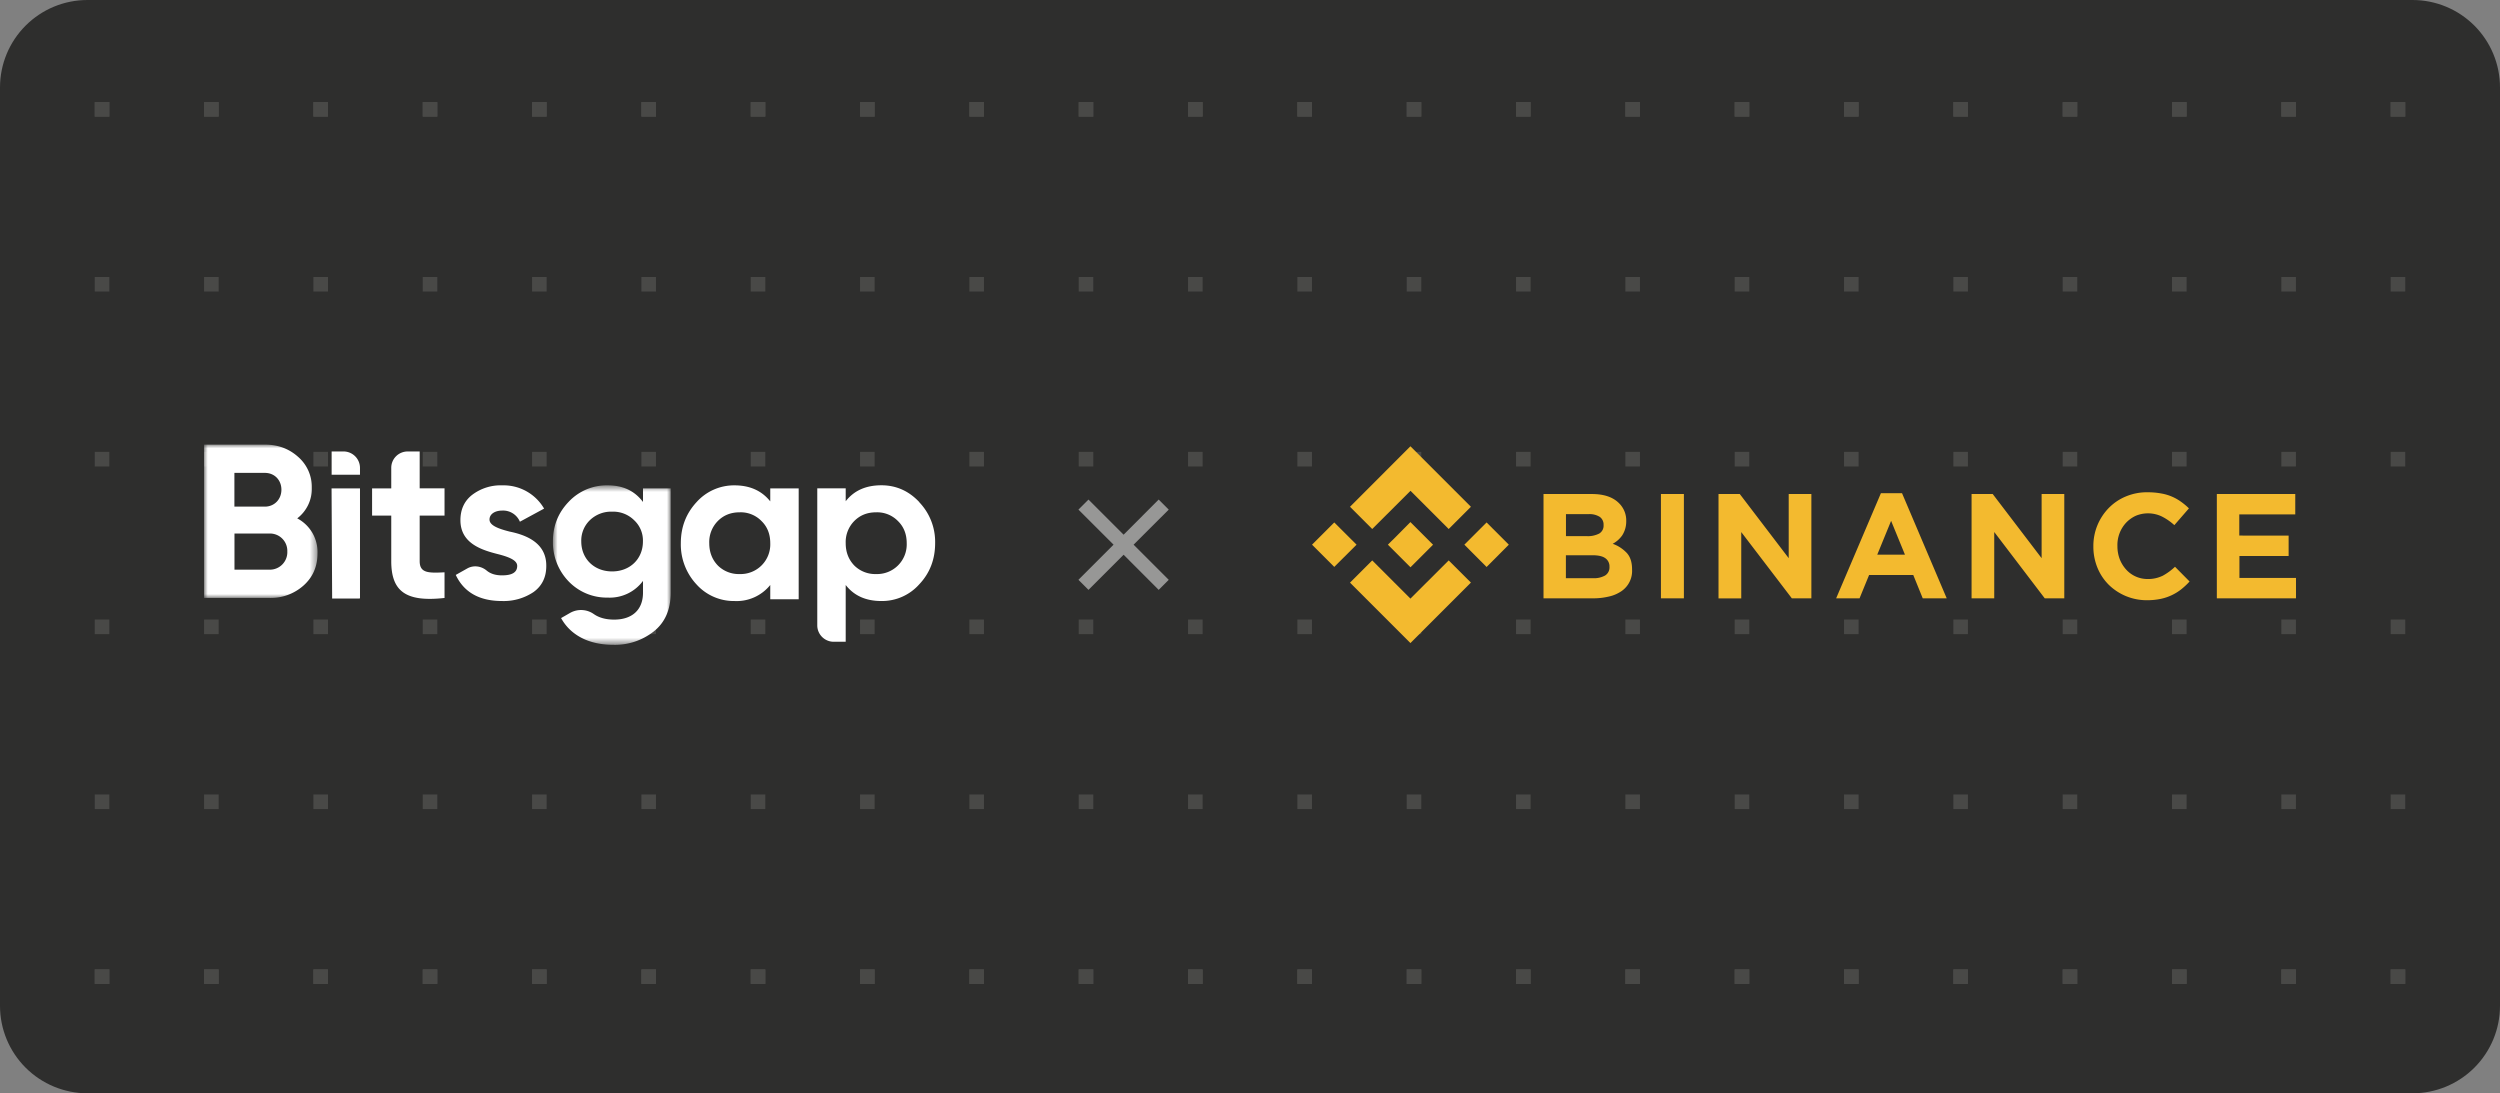
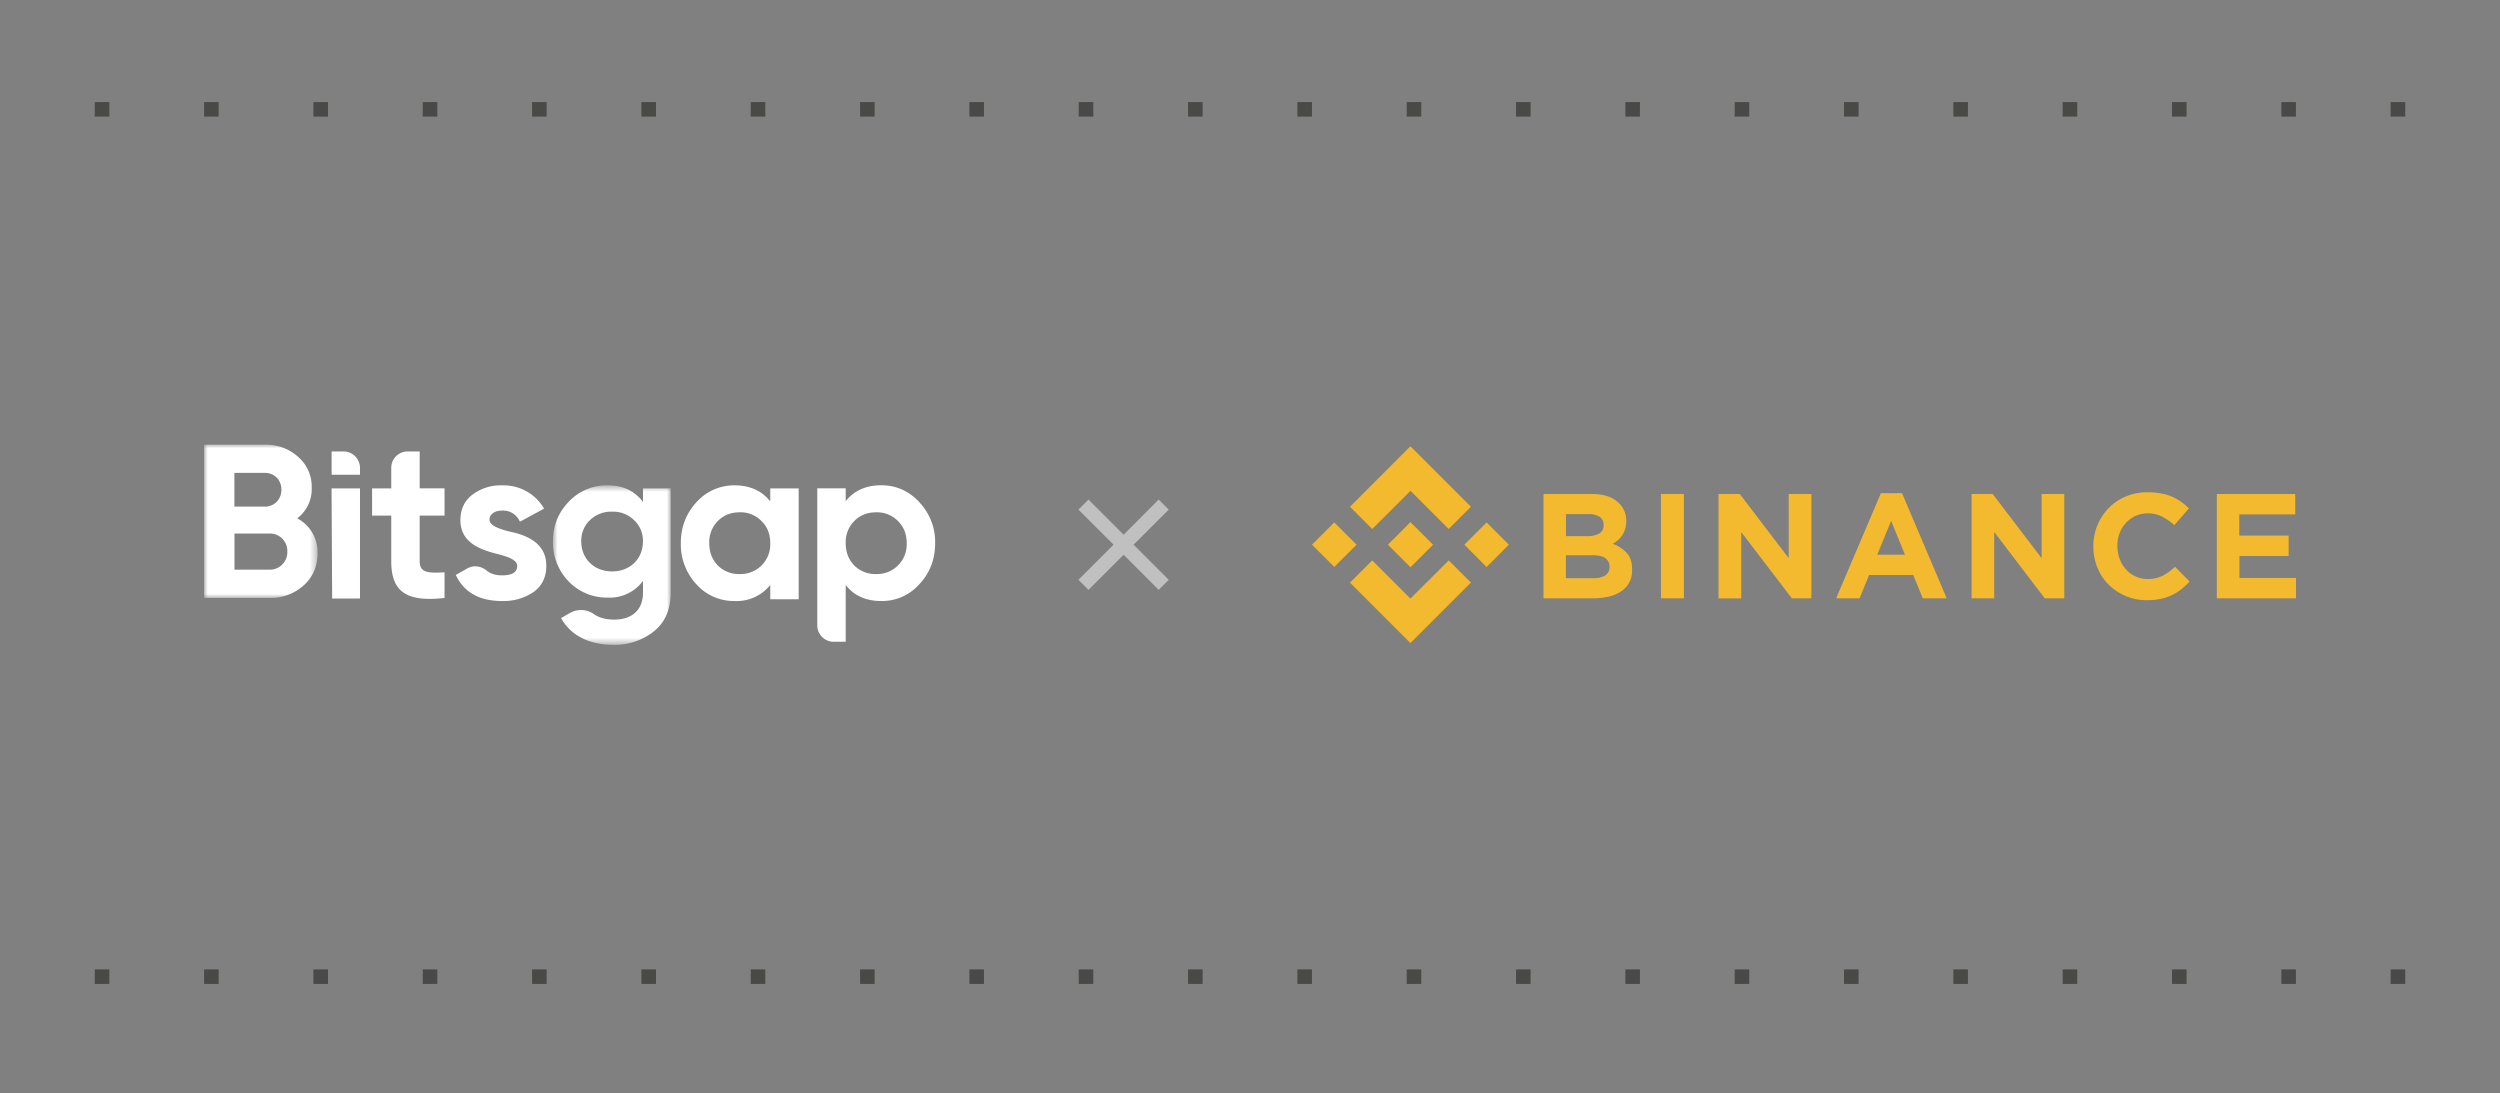
<svg xmlns="http://www.w3.org/2000/svg" fill="none" viewBox="0 0 343 150">
  <rect x="0" y="0" width="343" height="150" fill="#808080" stroke="none" />
  <g clip-path="url(#a)">
-     <path d="M0 12A12 12 0 0 1 12 0h319a12 12 0 0 1 12 12v126a12 12 0 0 1-12 12H12a12 12 0 0 1-12-12V12Z" fill="#2E2E2D" />
-     <path d="M-345 133h-2v2h2v-2ZM-330 133h-2v2h2v-2ZM-317 133h2v2h-2v-2ZM-300 133h-2v2h2v-2ZM-287 133h2v2h-2v-2ZM-270 133h-2v2h2v-2ZM-257 133h2v2h-2v-2ZM-240 133h-2v2h2v-2ZM-227 133h2v2h-2v-2ZM-210 133h-2v2h2v-2ZM-197 133h2v2h-2v-2ZM-180 133h-2v2h2v-2ZM-167 133h2v2h-2v-2ZM-150 133h-2v2h2v-2ZM-137 133h2v2h-2v-2ZM-120 133h-2v2h2v-2ZM-107 133h2v2h-2v-2ZM-90 133h-2v2h2v-2ZM-77 133h2v2h-2v-2ZM-60 133h-2v2h2v-2ZM-47 133h2v2h-2v-2ZM-30 133h-2v2h2v-2ZM-17 133h2v2h-2v-2ZM0 133h-2v2h2v-2ZM13 133h2v2h-2v-2ZM30 133h-2v2h2v-2ZM43 133h2v2h-2v-2ZM60 133h-2v2h2v-2ZM73 133h2v2h-2v-2ZM90 133h-2v2h2v-2ZM103 133h2v2h-2v-2ZM120 133h-2v2h2v-2ZM133 133h2v2h-2v-2ZM150 133h-2v2h2v-2ZM163 133h2v2h-2v-2ZM180 133h-2v2h2v-2ZM193 133h2v2h-2v-2ZM210 133h-2v2h2v-2ZM223 133h2v2h-2v-2ZM240 133h-2v2h2v-2ZM253 133h2v2h-2v-2ZM270 133h-2v2h2v-2ZM283 133h2v2h-2v-2ZM300 133h-2v2h2v-2ZM313 133h2v2h-2v-2ZM330 133h-2v2h2v-2ZM343 133h2v2h-2v-2ZM360 133h-2v2h2v-2ZM373 133h2v2h-2v-2ZM390 133h-2v2h2v-2ZM403 133h2v2h-2v-2ZM420 133h-2v2h2v-2ZM433 133h2v2h-2v-2ZM450 133h-2v2h2v-2ZM463 133h2v2h-2v-2ZM480 133h-2v2h2v-2ZM493 133h2v2h-2v-2ZM510 133h-2v2h2v-2ZM523 133h2v2h-2v-2ZM540 133h-2v2h2v-2ZM553 133h2v2h-2v-2ZM570 133h-2v2h2v-2ZM583 133h2v2h-2v-2ZM600 133h-2v2h2v-2ZM613 133h2v2h-2v-2ZM630 133h-2v2h2v-2ZM643 133h2v2h-2v-2ZM660 133h-2v2h2v-2ZM673 133h2v2h-2v-2ZM690 133h-2v2h2v-2ZM-345 157h-2v2h2v-2ZM-330 157h-2v2h2v-2ZM-317 157h2v2h-2v-2ZM-300 157h-2v2h2v-2ZM-287 157h2v2h-2v-2ZM-270 157h-2v2h2v-2ZM-257 157h2v2h-2v-2ZM-240 157h-2v2h2v-2ZM-227 157h2v2h-2v-2ZM-210 157h-2v2h2v-2ZM-197 157h2v2h-2v-2ZM-180 157h-2v2h2v-2ZM-167 157h2v2h-2v-2ZM-150 157h-2v2h2v-2ZM-137 157h2v2h-2v-2ZM-120 157h-2v2h2v-2ZM-107 157h2v2h-2v-2ZM-90 157h-2v2h2v-2ZM-77 157h2v2h-2v-2ZM-60 157h-2v2h2v-2ZM-47 157h2v2h-2v-2ZM-30 157h-2v2h2v-2ZM-17 157h2v2h-2v-2ZM0 157h-2v2h2v-2ZM13 157h2v2h-2v-2ZM30 157h-2v2h2v-2ZM43 157h2v2h-2v-2ZM60 157h-2v2h2v-2ZM73 157h2v2h-2v-2ZM90 157h-2v2h2v-2ZM103 157h2v2h-2v-2ZM120 157h-2v2h2v-2ZM133 157h2v2h-2v-2ZM150 157h-2v2h2v-2ZM163 157h2v2h-2v-2ZM180 157h-2v2h2v-2ZM193 157h2v2h-2v-2ZM210 157h-2v2h2v-2ZM223 157h2v2h-2v-2ZM240 157h-2v2h2v-2ZM253 157h2v2h-2v-2ZM270 157h-2v2h2v-2ZM283 157h2v2h-2v-2ZM300 157h-2v2h2v-2ZM313 157h2v2h-2v-2ZM330 157h-2v2h2v-2ZM343 157h2v2h-2v-2ZM360 157h-2v2h2v-2ZM373 157h2v2h-2v-2ZM390 157h-2v2h2v-2ZM403 157h2v2h-2v-2ZM420 157h-2v2h2v-2ZM433 157h2v2h-2v-2ZM450 157h-2v2h2v-2ZM463 157h2v2h-2v-2ZM480 157h-2v2h2v-2ZM493 157h2v2h-2v-2ZM510 157h-2v2h2v-2ZM523 157h2v2h-2v-2ZM540 157h-2v2h2v-2ZM553 157h2v2h-2v-2ZM570 157h-2v2h2v-2ZM583 157h2v2h-2v-2ZM600 157h-2v2h2v-2ZM613 157h2v2h-2v-2ZM630 157h-2v2h2v-2ZM643 157h2v2h-2v-2ZM660 157h-2v2h2v-2ZM673 157h2v2h-2v-2ZM690 157h-2v2h2v-2ZM-347 181h2v2h-2v-2ZM-332 181h2v2h-2v-2ZM-315 181h-2v2h2v-2ZM-302 181h2v2h-2v-2ZM-285 181h-2v2h2v-2ZM-272 181h2v2h-2v-2ZM-255 181h-2v2h2v-2ZM-242 181h2v2h-2v-2ZM-225 181h-2v2h2v-2ZM-212 181h2v2h-2v-2ZM-195 181h-2v2h2v-2ZM-182 181h2v2h-2v-2ZM-165 181h-2v2h2v-2ZM-152 181h2v2h-2v-2ZM-135 181h-2v2h2v-2ZM-122 181h2v2h-2v-2ZM-105 181h-2v2h2v-2ZM-92 181h2v2h-2v-2ZM-75 181h-2v2h2v-2ZM-62 181h2v2h-2v-2ZM-45 181h-2v2h2v-2ZM-32 181h2v2h-2v-2ZM-15 181h-2v2h2v-2ZM-2 181h2v2h-2v-2ZM15 181h-2v2h2v-2ZM28 181h2v2h-2v-2ZM45 181h-2v2h2v-2ZM58 181h2v2h-2v-2ZM75 181h-2v2h2v-2ZM88 181h2v2h-2v-2ZM105 181h-2v2h2v-2ZM118 181h2v2h-2v-2ZM135 181h-2v2h2v-2ZM148 181h2v2h-2v-2ZM165 181h-2v2h2v-2ZM178 181h2v2h-2v-2ZM195 181h-2v2h2v-2ZM208 181h2v2h-2v-2ZM225 181h-2v2h2v-2ZM238 181h2v2h-2v-2ZM255 181h-2v2h2v-2ZM268 181h2v2h-2v-2ZM285 181h-2v2h2v-2ZM298 181h2v2h-2v-2ZM315 181h-2v2h2v-2ZM328 181h2v2h-2v-2ZM345 181h-2v2h2v-2ZM358 181h2v2h-2v-2ZM375 181h-2v2h2v-2ZM388 181h2v2h-2v-2ZM405 181h-2v2h2v-2ZM418 181h2v2h-2v-2ZM435 181h-2v2h2v-2ZM448 181h2v2h-2v-2ZM465 181h-2v2h2v-2ZM478 181h2v2h-2v-2ZM495 181h-2v2h2v-2ZM508 181h2v2h-2v-2ZM525 181h-2v2h2v-2ZM538 181h2v2h-2v-2ZM555 181h-2v2h2v-2ZM568 181h2v2h-2v-2ZM585 181h-2v2h2v-2ZM598 181h2v2h-2v-2ZM615 181h-2v2h2v-2ZM628 181h2v2h-2v-2ZM645 181h-2v2h2v-2ZM658 181h2v2h-2v-2ZM675 181h-2v2h2v-2ZM688 181h2v2h-2v-2ZM-345 204h-2v2h2v-2ZM-330 204h-2v2h2v-2ZM-317 204h2v2h-2v-2ZM-300 204h-2v2h2v-2ZM-287 204h2v2h-2v-2ZM-270 204h-2v2h2v-2ZM-257 204h2v2h-2v-2ZM-240 204h-2v2h2v-2ZM-227 204h2v2h-2v-2ZM-210 204h-2v2h2v-2ZM-197 204h2v2h-2v-2ZM-180 204h-2v2h2v-2ZM-167 204h2v2h-2v-2ZM-150 204h-2v2h2v-2ZM-137 204h2v2h-2v-2ZM-120 204h-2v2h2v-2ZM-107 204h2v2h-2v-2ZM-90 204h-2v2h2v-2ZM-77 204h2v2h-2v-2ZM-60 204h-2v2h2v-2ZM-47 204h2v2h-2v-2ZM-30 204h-2v2h2v-2ZM-17 204h2v2h-2v-2ZM0 204h-2v2h2v-2ZM13 204h2v2h-2v-2ZM30 204h-2v2h2v-2ZM43 204h2v2h-2v-2ZM60 204h-2v2h2v-2ZM73 204h2v2h-2v-2ZM90 204h-2v2h2v-2ZM103 204h2v2h-2v-2ZM120 204h-2v2h2v-2ZM133 204h2v2h-2v-2ZM150 204h-2v2h2v-2ZM163 204h2v2h-2v-2ZM180 204h-2v2h2v-2ZM193 204h2v2h-2v-2ZM210 204h-2v2h2v-2ZM223 204h2v2h-2v-2ZM240 204h-2v2h2v-2ZM253 204h2v2h-2v-2ZM270 204h-2v2h2v-2ZM283 204h2v2h-2v-2ZM300 204h-2v2h2v-2ZM313 204h2v2h-2v-2ZM330 204h-2v2h2v-2ZM343 204h2v2h-2v-2ZM360 204h-2v2h2v-2ZM373 204h2v2h-2v-2ZM390 204h-2v2h2v-2ZM403 204h2v2h-2v-2ZM420 204h-2v2h2v-2ZM433 204h2v2h-2v-2ZM450 204h-2v2h2v-2ZM463 204h2v2h-2v-2ZM480 204h-2v2h2v-2ZM493 204h2v2h-2v-2ZM510 204h-2v2h2v-2ZM523 204h2v2h-2v-2ZM540 204h-2v2h2v-2ZM553 204h2v2h-2v-2ZM570 204h-2v2h2v-2ZM583 204h2v2h-2v-2ZM600 204h-2v2h2v-2ZM613 204h2v2h-2v-2ZM630 204h-2v2h2v-2ZM643 204h2v2h-2v-2ZM660 204h-2v2h2v-2ZM673 204h2v2h-2v-2ZM690 204h-2v2h2v-2ZM-347 228h2v2h-2v-2ZM-332 228h2v2h-2v-2ZM-315 228h-2v2h2v-2ZM-302 228h2v2h-2v-2ZM-285 228h-2v2h2v-2ZM-272 228h2v2h-2v-2ZM-255 228h-2v2h2v-2ZM-242 228h2v2h-2v-2ZM-225 228h-2v2h2v-2ZM-212 228h2v2h-2v-2ZM-195 228h-2v2h2v-2ZM-182 228h2v2h-2v-2ZM-165 228h-2v2h2v-2ZM-152 228h2v2h-2v-2ZM-135 228h-2v2h2v-2ZM-122 228h2v2h-2v-2ZM-105 228h-2v2h2v-2ZM-92 228h2v2h-2v-2ZM-75 228h-2v2h2v-2ZM-62 228h2v2h-2v-2ZM-45 228h-2v2h2v-2ZM-32 228h2v2h-2v-2ZM-15 228h-2v2h2v-2ZM-2 228h2v2h-2v-2ZM15 228h-2v2h2v-2ZM28 228h2v2h-2v-2ZM45 228h-2v2h2v-2ZM58 228h2v2h-2v-2ZM75 228h-2v2h2v-2ZM88 228h2v2h-2v-2ZM105 228h-2v2h2v-2ZM118 228h2v2h-2v-2ZM135 228h-2v2h2v-2ZM148 228h2v2h-2v-2ZM165 228h-2v2h2v-2ZM178 228h2v2h-2v-2ZM195 228h-2v2h2v-2ZM208 228h2v2h-2v-2ZM225 228h-2v2h2v-2ZM238 228h2v2h-2v-2ZM255 228h-2v2h2v-2ZM268 228h2v2h-2v-2ZM285 228h-2v2h2v-2ZM298 228h2v2h-2v-2ZM315 228h-2v2h2v-2ZM328 228h2v2h-2v-2ZM345 228h-2v2h2v-2ZM358 228h2v2h-2v-2ZM375 228h-2v2h2v-2ZM388 228h2v2h-2v-2ZM405 228h-2v2h2v-2ZM418 228h2v2h-2v-2ZM435 228h-2v2h2v-2ZM448 228h2v2h-2v-2ZM465 228h-2v2h2v-2ZM478 228h2v2h-2v-2ZM495 228h-2v2h2v-2ZM508 228h2v2h-2v-2ZM525 228h-2v2h2v-2ZM538 228h2v2h-2v-2ZM555 228h-2v2h2v-2ZM568 228h2v2h-2v-2ZM585 228h-2v2h2v-2ZM598 228h2v2h-2v-2ZM615 228h-2v2h2v-2ZM628 228h2v2h-2v-2ZM645 228h-2v2h2v-2ZM658 228h2v2h-2v-2ZM675 228h-2v2h2v-2ZM688 228h2v2h-2v-2ZM-345 252h-2v2h2v-2ZM-330 252h-2v2h2v-2ZM-317 252h2v2h-2v-2ZM-300 252h-2v2h2v-2ZM-287 252h2v2h-2v-2ZM-270 252h-2v2h2v-2ZM-257 252h2v2h-2v-2ZM-240 252h-2v2h2v-2ZM-227 252h2v2h-2v-2ZM-210 252h-2v2h2v-2ZM-197 252h2v2h-2v-2ZM-180 252h-2v2h2v-2ZM-167 252h2v2h-2v-2ZM-150 252h-2v2h2v-2ZM-137 252h2v2h-2v-2ZM-120 252h-2v2h2v-2ZM-107 252h2v2h-2v-2ZM-90 252h-2v2h2v-2ZM-77 252h2v2h-2v-2ZM-60 252h-2v2h2v-2ZM-47 252h2v2h-2v-2ZM-30 252h-2v2h2v-2ZM-17 252h2v2h-2v-2ZM0 252h-2v2h2v-2ZM13 252h2v2h-2v-2ZM30 252h-2v2h2v-2ZM43 252h2v2h-2v-2ZM60 252h-2v2h2v-2ZM73 252h2v2h-2v-2ZM90 252h-2v2h2v-2ZM103 252h2v2h-2v-2ZM120 252h-2v2h2v-2ZM133 252h2v2h-2v-2ZM150 252h-2v2h2v-2ZM163 252h2v2h-2v-2ZM180 252h-2v2h2v-2ZM193 252h2v2h-2v-2ZM210 252h-2v2h2v-2ZM223 252h2v2h-2v-2ZM240 252h-2v2h2v-2ZM253 252h2v2h-2v-2ZM270 252h-2v2h2v-2ZM283 252h2v2h-2v-2ZM300 252h-2v2h2v-2ZM313 252h2v2h-2v-2ZM330 252h-2v2h2v-2ZM343 252h2v2h-2v-2ZM360 252h-2v2h2v-2ZM373 252h2v2h-2v-2ZM390 252h-2v2h2v-2ZM403 252h2v2h-2v-2ZM420 252h-2v2h2v-2ZM433 252h2v2h-2v-2ZM450 252h-2v2h2v-2ZM463 252h2v2h-2v-2ZM480 252h-2v2h2v-2ZM493 252h2v2h-2v-2ZM510 252h-2v2h2v-2ZM523 252h2v2h-2v-2ZM540 252h-2v2h2v-2ZM553 252h2v2h-2v-2ZM570 252h-2v2h2v-2ZM583 252h2v2h-2v-2ZM600 252h-2v2h2v-2ZM613 252h2v2h-2v-2ZM630 252h-2v2h2v-2ZM643 252h2v2h-2v-2ZM660 252h-2v2h2v-2ZM673 252h2v2h-2v-2ZM690 252h-2v2h2v-2ZM-345 14h-2v2h2v-2ZM-330 14h-2v2h2v-2ZM-317 14h2v2h-2v-2ZM-300 14h-2v2h2v-2ZM-287 14h2v2h-2v-2ZM-270 14h-2v2h2v-2ZM-257 14h2v2h-2v-2ZM-240 14h-2v2h2v-2ZM-227 14h2v2h-2v-2ZM-210 14h-2v2h2v-2ZM-197 14h2v2h-2v-2ZM-180 14h-2v2h2v-2ZM-167 14h2v2h-2v-2ZM-150 14h-2v2h2v-2ZM-137 14h2v2h-2v-2ZM-120 14h-2v2h2v-2ZM-107 14h2v2h-2v-2ZM-90 14h-2v2h2v-2ZM-77 14h2v2h-2v-2ZM-60 14h-2v2h2v-2ZM-47 14h2v2h-2v-2ZM-30 14h-2v2h2v-2ZM-17 14h2v2h-2v-2ZM0 14h-2v2h2v-2ZM13 14h2v2h-2v-2ZM30 14h-2v2h2v-2ZM43 14h2v2h-2v-2ZM60 14h-2v2h2v-2ZM73 14h2v2h-2v-2ZM90 14h-2v2h2v-2ZM103 14h2v2h-2v-2ZM120 14h-2v2h2v-2ZM133 14h2v2h-2v-2ZM150 14h-2v2h2v-2ZM163 14h2v2h-2v-2ZM180 14h-2v2h2v-2ZM193 14h2v2h-2v-2ZM210 14h-2v2h2v-2ZM223 14h2v2h-2v-2ZM240 14h-2v2h2v-2ZM253 14h2v2h-2v-2ZM270 14h-2v2h2v-2ZM283 14h2v2h-2v-2ZM300 14h-2v2h2v-2ZM313 14h2v2h-2v-2ZM330 14h-2v2h2v-2ZM343 14h2v2h-2v-2ZM360 14h-2v2h2v-2ZM373 14h2v2h-2v-2ZM390 14h-2v2h2v-2ZM403 14h2v2h-2v-2ZM420 14h-2v2h2v-2ZM433 14h2v2h-2v-2ZM450 14h-2v2h2v-2ZM463 14h2v2h-2v-2ZM480 14h-2v2h2v-2ZM493 14h2v2h-2v-2ZM510 14h-2v2h2v-2ZM523 14h2v2h-2v-2ZM540 14h-2v2h2v-2ZM553 14h2v2h-2v-2ZM570 14h-2v2h2v-2ZM583 14h2v2h-2v-2ZM600 14h-2v2h2v-2ZM613 14h2v2h-2v-2ZM630 14h-2v2h2v-2ZM643 14h2v2h-2v-2ZM660 14h-2v2h2v-2ZM673 14h2v2h-2v-2ZM690 14h-2v2h2v-2ZM-345 38h-2v2h2v-2ZM-330 38h-2v2h2v-2ZM-317 38h2v2h-2v-2ZM-300 38h-2v2h2v-2ZM-287 38h2v2h-2v-2ZM-270 38h-2v2h2v-2ZM-257 38h2v2h-2v-2ZM-240 38h-2v2h2v-2ZM-227 38h2v2h-2v-2ZM-210 38h-2v2h2v-2ZM-197 38h2v2h-2v-2ZM-180 38h-2v2h2v-2ZM-167 38h2v2h-2v-2ZM-150 38h-2v2h2v-2ZM-137 38h2v2h-2v-2ZM-120 38h-2v2h2v-2ZM-107 38h2v2h-2v-2ZM-90 38h-2v2h2v-2ZM-77 38h2v2h-2v-2ZM-60 38h-2v2h2v-2ZM-47 38h2v2h-2v-2ZM-30 38h-2v2h2v-2ZM-17 38h2v2h-2v-2ZM0 38h-2v2h2v-2ZM13 38h2v2h-2v-2ZM30 38h-2v2h2v-2ZM43 38h2v2h-2v-2ZM60 38h-2v2h2v-2ZM73 38h2v2h-2v-2ZM90 38h-2v2h2v-2ZM103 38h2v2h-2v-2ZM120 38h-2v2h2v-2ZM133 38h2v2h-2v-2ZM150 38h-2v2h2v-2ZM163 38h2v2h-2v-2ZM180 38h-2v2h2v-2ZM193 38h2v2h-2v-2ZM210 38h-2v2h2v-2ZM223 38h2v2h-2v-2ZM240 38h-2v2h2v-2ZM253 38h2v2h-2v-2ZM270 38h-2v2h2v-2ZM283 38h2v2h-2v-2ZM300 38h-2v2h2v-2ZM313 38h2v2h-2v-2ZM330 38h-2v2h2v-2ZM343 38h2v2h-2v-2ZM360 38h-2v2h2v-2ZM373 38h2v2h-2v-2ZM390 38h-2v2h2v-2ZM403 38h2v2h-2v-2ZM420 38h-2v2h2v-2ZM433 38h2v2h-2v-2ZM450 38h-2v2h2v-2ZM463 38h2v2h-2v-2ZM480 38h-2v2h2v-2ZM493 38h2v2h-2v-2ZM510 38h-2v2h2v-2ZM523 38h2v2h-2v-2ZM540 38h-2v2h2v-2ZM553 38h2v2h-2v-2ZM570 38h-2v2h2v-2ZM583 38h2v2h-2v-2ZM600 38h-2v2h2v-2ZM613 38h2v2h-2v-2ZM630 38h-2v2h2v-2ZM643 38h2v2h-2v-2ZM660 38h-2v2h2v-2ZM673 38h2v2h-2v-2ZM690 38h-2v2h2v-2ZM-347 62h2v2h-2v-2ZM-332 62h2v2h-2v-2ZM-315 62h-2v2h2v-2ZM-302 62h2v2h-2v-2ZM-285 62h-2v2h2v-2ZM-272 62h2v2h-2v-2ZM-255 62h-2v2h2v-2ZM-242 62h2v2h-2v-2ZM-225 62h-2v2h2v-2ZM-212 62h2v2h-2v-2ZM-195 62h-2v2h2v-2ZM-182 62h2v2h-2v-2ZM-165 62h-2v2h2v-2ZM-152 62h2v2h-2v-2ZM-135 62h-2v2h2v-2ZM-122 62h2v2h-2v-2ZM-105 62h-2v2h2v-2ZM-92 62h2v2h-2v-2ZM-75 62h-2v2h2v-2ZM-62 62h2v2h-2v-2ZM-45 62h-2v2h2v-2ZM-32 62h2v2h-2v-2ZM-15 62h-2v2h2v-2ZM-2 62h2v2h-2v-2ZM15 62h-2v2h2v-2ZM28 62h2v2h-2v-2ZM45 62h-2v2h2v-2ZM58 62h2v2h-2v-2ZM75 62h-2v2h2v-2ZM88 62h2v2h-2v-2ZM105 62h-2v2h2v-2ZM118 62h2v2h-2v-2ZM135 62h-2v2h2v-2ZM148 62h2v2h-2v-2ZM165 62h-2v2h2v-2ZM178 62h2v2h-2v-2ZM195 62h-2v2h2v-2ZM208 62h2v2h-2v-2ZM225 62h-2v2h2v-2ZM238 62h2v2h-2v-2ZM255 62h-2v2h2v-2ZM268 62h2v2h-2v-2ZM285 62h-2v2h2v-2ZM298 62h2v2h-2v-2ZM315 62h-2v2h2v-2ZM328 62h2v2h-2v-2ZM345 62h-2v2h2v-2ZM358 62h2v2h-2v-2ZM375 62h-2v2h2v-2ZM388 62h2v2h-2v-2ZM405 62h-2v2h2v-2ZM418 62h2v2h-2v-2ZM435 62h-2v2h2v-2ZM448 62h2v2h-2v-2ZM465 62h-2v2h2v-2ZM478 62h2v2h-2v-2ZM495 62h-2v2h2v-2ZM508 62h2v2h-2v-2ZM525 62h-2v2h2v-2ZM538 62h2v2h-2v-2ZM555 62h-2v2h2v-2ZM568 62h2v2h-2v-2ZM585 62h-2v2h2v-2ZM598 62h2v2h-2v-2ZM615 62h-2v2h2v-2ZM628 62h2v2h-2v-2ZM645 62h-2v2h2v-2ZM658 62h2v2h-2v-2ZM675 62h-2v2h2v-2ZM688 62h2v2h-2v-2ZM-345 85h-2v2h2v-2ZM-330 85h-2v2h2v-2ZM-317 85h2v2h-2v-2ZM-300 85h-2v2h2v-2ZM-287 85h2v2h-2v-2ZM-270 85h-2v2h2v-2ZM-257 85h2v2h-2v-2ZM-240 85h-2v2h2v-2ZM-227 85h2v2h-2v-2ZM-210 85h-2v2h2v-2ZM-197 85h2v2h-2v-2ZM-180 85h-2v2h2v-2ZM-167 85h2v2h-2v-2ZM-150 85h-2v2h2v-2ZM-137 85h2v2h-2v-2ZM-120 85h-2v2h2v-2ZM-107 85h2v2h-2v-2ZM-90 85h-2v2h2v-2ZM-77 85h2v2h-2v-2ZM-60 85h-2v2h2v-2ZM-47 85h2v2h-2v-2ZM-30 85h-2v2h2v-2ZM-17 85h2v2h-2v-2ZM0 85h-2v2h2v-2ZM13 85h2v2h-2v-2ZM30 85h-2v2h2v-2ZM43 85h2v2h-2v-2ZM60 85h-2v2h2v-2ZM73 85h2v2h-2v-2ZM90 85h-2v2h2v-2ZM103 85h2v2h-2v-2ZM120 85h-2v2h2v-2ZM133 85h2v2h-2v-2ZM150 85h-2v2h2v-2ZM163 85h2v2h-2v-2ZM180 85h-2v2h2v-2ZM193 85h2v2h-2v-2ZM210 85h-2v2h2v-2ZM223 85h2v2h-2v-2ZM240 85h-2v2h2v-2ZM253 85h2v2h-2v-2ZM270 85h-2v2h2v-2ZM283 85h2v2h-2v-2ZM300 85h-2v2h2v-2ZM313 85h2v2h-2v-2ZM330 85h-2v2h2v-2ZM343 85h2v2h-2v-2ZM360 85h-2v2h2v-2ZM373 85h2v2h-2v-2ZM390 85h-2v2h2v-2ZM403 85h2v2h-2v-2ZM420 85h-2v2h2v-2ZM433 85h2v2h-2v-2ZM450 85h-2v2h2v-2ZM463 85h2v2h-2v-2ZM480 85h-2v2h2v-2ZM493 85h2v2h-2v-2ZM510 85h-2v2h2v-2ZM523 85h2v2h-2v-2ZM540 85h-2v2h2v-2ZM553 85h2v2h-2v-2ZM570 85h-2v2h2v-2ZM583 85h2v2h-2v-2ZM600 85h-2v2h2v-2ZM613 85h2v2h-2v-2ZM630 85h-2v2h2v-2ZM643 85h2v2h-2v-2ZM660 85h-2v2h2v-2ZM673 85h2v2h-2v-2ZM690 85h-2v2h2v-2ZM-347 109h2v2h-2v-2ZM-332 109h2v2h-2v-2ZM-315 109h-2v2h2v-2ZM-302 109h2v2h-2v-2ZM-285 109h-2v2h2v-2ZM-272 109h2v2h-2v-2ZM-255 109h-2v2h2v-2ZM-242 109h2v2h-2v-2ZM-225 109h-2v2h2v-2ZM-212 109h2v2h-2v-2ZM-195 109h-2v2h2v-2ZM-182 109h2v2h-2v-2ZM-165 109h-2v2h2v-2ZM-152 109h2v2h-2v-2ZM-135 109h-2v2h2v-2ZM-122 109h2v2h-2v-2ZM-105 109h-2v2h2v-2ZM-92 109h2v2h-2v-2ZM-75 109h-2v2h2v-2ZM-62 109h2v2h-2v-2ZM-45 109h-2v2h2v-2ZM-32 109h2v2h-2v-2ZM-15 109h-2v2h2v-2ZM-2 109h2v2h-2v-2ZM15 109h-2v2h2v-2ZM28 109h2v2h-2v-2ZM45 109h-2v2h2v-2ZM58 109h2v2h-2v-2ZM75 109h-2v2h2v-2ZM88 109h2v2h-2v-2ZM105 109h-2v2h2v-2ZM118 109h2v2h-2v-2ZM135 109h-2v2h2v-2ZM148 109h2v2h-2v-2ZM165 109h-2v2h2v-2ZM178 109h2v2h-2v-2ZM195 109h-2v2h2v-2ZM208 109h2v2h-2v-2ZM225 109h-2v2h2v-2ZM238 109h2v2h-2v-2ZM255 109h-2v2h2v-2ZM268 109h2v2h-2v-2ZM285 109h-2v2h2v-2ZM298 109h2v2h-2v-2ZM315 109h-2v2h2v-2ZM328 109h2v2h-2v-2ZM345 109h-2v2h2v-2ZM358 109h2v2h-2v-2ZM375 109h-2v2h2v-2ZM388 109h2v2h-2v-2ZM405 109h-2v2h2v-2ZM418 109h2v2h-2v-2ZM435 109h-2v2h2v-2ZM448 109h2v2h-2v-2ZM465 109h-2v2h2v-2ZM478 109h2v2h-2v-2ZM495 109h-2v2h2v-2ZM508 109h2v2h-2v-2ZM525 109h-2v2h2v-2ZM538 109h2v2h-2v-2ZM555 109h-2v2h2v-2ZM568 109h2v2h-2v-2ZM585 109h-2v2h2v-2ZM598 109h2v2h-2v-2ZM615 109h-2v2h2v-2ZM628 109h2v2h-2v-2ZM645 109h-2v2h2v-2ZM658 109h2v2h-2v-2ZM675 109h-2v2h2v-2ZM688 109h2v2h-2v-2Z" fill="#494947" />
    <path d="M-345 133h-2v2h2v-2ZM-330 133h-2v2h2v-2ZM-317 133h2v2h-2v-2ZM-300 133h-2v2h2v-2ZM-287 133h2v2h-2v-2ZM-270 133h-2v2h2v-2ZM-257 133h2v2h-2v-2ZM-240 133h-2v2h2v-2ZM-227 133h2v2h-2v-2ZM-210 133h-2v2h2v-2ZM-197 133h2v2h-2v-2ZM-180 133h-2v2h2v-2ZM-167 133h2v2h-2v-2ZM-150 133h-2v2h2v-2ZM-137 133h2v2h-2v-2ZM-120 133h-2v2h2v-2ZM-107 133h2v2h-2v-2ZM-90 133h-2v2h2v-2ZM-77 133h2v2h-2v-2ZM-60 133h-2v2h2v-2ZM-47 133h2v2h-2v-2ZM-30 133h-2v2h2v-2ZM-17 133h2v2h-2v-2ZM0 133h-2v2h2v-2ZM13 133h2v2h-2v-2ZM30 133h-2v2h2v-2ZM43 133h2v2h-2v-2ZM60 133h-2v2h2v-2ZM73 133h2v2h-2v-2ZM90 133h-2v2h2v-2ZM103 133h2v2h-2v-2ZM120 133h-2v2h2v-2ZM133 133h2v2h-2v-2ZM150 133h-2v2h2v-2ZM163 133h2v2h-2v-2ZM180 133h-2v2h2v-2ZM193 133h2v2h-2v-2ZM210 133h-2v2h2v-2ZM223 133h2v2h-2v-2ZM240 133h-2v2h2v-2ZM253 133h2v2h-2v-2ZM270 133h-2v2h2v-2ZM283 133h2v2h-2v-2ZM300 133h-2v2h2v-2ZM313 133h2v2h-2v-2ZM330 133h-2v2h2v-2ZM343 133h2v2h-2v-2ZM360 133h-2v2h2v-2ZM373 133h2v2h-2v-2ZM390 133h-2v2h2v-2ZM403 133h2v2h-2v-2ZM420 133h-2v2h2v-2ZM433 133h2v2h-2v-2ZM450 133h-2v2h2v-2ZM463 133h2v2h-2v-2ZM480 133h-2v2h2v-2ZM493 133h2v2h-2v-2ZM510 133h-2v2h2v-2ZM523 133h2v2h-2v-2ZM540 133h-2v2h2v-2ZM553 133h2v2h-2v-2ZM570 133h-2v2h2v-2ZM583 133h2v2h-2v-2ZM600 133h-2v2h2v-2ZM613 133h2v2h-2v-2ZM630 133h-2v2h2v-2ZM643 133h2v2h-2v-2ZM660 133h-2v2h2v-2ZM673 133h2v2h-2v-2ZM690 133h-2v2h2v-2ZM-345-105h-2v2h2v-2ZM-330-105h-2v2h2v-2ZM-317-105h2v2h-2v-2ZM-300-105h-2v2h2v-2ZM-287-105h2v2h-2v-2ZM-270-105h-2v2h2v-2ZM-257-105h2v2h-2v-2ZM-240-105h-2v2h2v-2ZM-227-105h2v2h-2v-2ZM-210-105h-2v2h2v-2ZM-197-105h2v2h-2v-2ZM-180-105h-2v2h2v-2ZM-167-105h2v2h-2v-2ZM-150-105h-2v2h2v-2ZM-137-105h2v2h-2v-2ZM-120-105h-2v2h2v-2ZM-107-105h2v2h-2v-2ZM-90-105h-2v2h2v-2ZM-77-105h2v2h-2v-2ZM-60-105h-2v2h2v-2ZM-47-105h2v2h-2v-2ZM-30-105h-2v2h2v-2ZM-17-105h2v2h-2v-2ZM0-105h-2v2h2v-2ZM13-105h2v2h-2v-2ZM30-105h-2v2h2v-2ZM43-105h2v2h-2v-2ZM60-105h-2v2h2v-2ZM73-105h2v2h-2v-2ZM90-105h-2v2h2v-2ZM103-105h2v2h-2v-2ZM120-105h-2v2h2v-2ZM133-105h2v2h-2v-2ZM150-105h-2v2h2v-2ZM163-105h2v2h-2v-2ZM180-105h-2v2h2v-2ZM193-105h2v2h-2v-2ZM210-105h-2v2h2v-2ZM223-105h2v2h-2v-2ZM240-105h-2v2h2v-2ZM253-105h2v2h-2v-2ZM270-105h-2v2h2v-2ZM283-105h2v2h-2v-2ZM300-105h-2v2h2v-2ZM313-105h2v2h-2v-2ZM330-105h-2v2h2v-2ZM343-105h2v2h-2v-2ZM360-105h-2v2h2v-2ZM373-105h2v2h-2v-2ZM390-105h-2v2h2v-2ZM403-105h2v2h-2v-2ZM420-105h-2v2h2v-2ZM433-105h2v2h-2v-2ZM450-105h-2v2h2v-2ZM463-105h2v2h-2v-2ZM480-105h-2v2h2v-2ZM493-105h2v2h-2v-2ZM510-105h-2v2h2v-2ZM523-105h2v2h-2v-2ZM540-105h-2v2h2v-2ZM553-105h2v2h-2v-2ZM570-105h-2v2h2v-2ZM583-105h2v2h-2v-2ZM600-105h-2v2h2v-2ZM613-105h2v2h-2v-2ZM630-105h-2v2h2v-2ZM643-105h2v2h-2v-2ZM660-105h-2v2h2v-2ZM673-105h2v2h-2v-2ZM690-105h-2v2h2v-2ZM-345-81h-2v2h2v-2ZM-330-81h-2v2h2v-2ZM-317-81h2v2h-2v-2ZM-300-81h-2v2h2v-2ZM-287-81h2v2h-2v-2ZM-270-81h-2v2h2v-2ZM-257-81h2v2h-2v-2ZM-240-81h-2v2h2v-2ZM-227-81h2v2h-2v-2ZM-210-81h-2v2h2v-2ZM-197-81h2v2h-2v-2ZM-180-81h-2v2h2v-2ZM-167-81h2v2h-2v-2ZM-150-81h-2v2h2v-2ZM-137-81h2v2h-2v-2ZM-120-81h-2v2h2v-2ZM-107-81h2v2h-2v-2ZM-90-81h-2v2h2v-2ZM-77-81h2v2h-2v-2ZM-60-81h-2v2h2v-2ZM-47-81h2v2h-2v-2ZM-30-81h-2v2h2v-2ZM-17-81h2v2h-2v-2ZM0-81h-2v2h2v-2ZM13-81h2v2h-2v-2ZM30-81h-2v2h2v-2ZM43-81h2v2h-2v-2ZM60-81h-2v2h2v-2ZM73-81h2v2h-2v-2ZM90-81h-2v2h2v-2ZM103-81h2v2h-2v-2ZM120-81h-2v2h2v-2ZM133-81h2v2h-2v-2ZM150-81h-2v2h2v-2ZM163-81h2v2h-2v-2ZM180-81h-2v2h2v-2ZM193-81h2v2h-2v-2ZM210-81h-2v2h2v-2ZM223-81h2v2h-2v-2ZM240-81h-2v2h2v-2ZM253-81h2v2h-2v-2ZM270-81h-2v2h2v-2ZM283-81h2v2h-2v-2ZM300-81h-2v2h2v-2ZM313-81h2v2h-2v-2ZM330-81h-2v2h2v-2ZM343-81h2v2h-2v-2ZM360-81h-2v2h2v-2ZM373-81h2v2h-2v-2ZM390-81h-2v2h2v-2ZM403-81h2v2h-2v-2ZM420-81h-2v2h2v-2ZM433-81h2v2h-2v-2ZM450-81h-2v2h2v-2ZM463-81h2v2h-2v-2ZM480-81h-2v2h2v-2ZM493-81h2v2h-2v-2ZM510-81h-2v2h2v-2ZM523-81h2v2h-2v-2ZM540-81h-2v2h2v-2ZM553-81h2v2h-2v-2ZM570-81h-2v2h2v-2ZM583-81h2v2h-2v-2ZM600-81h-2v2h2v-2ZM613-81h2v2h-2v-2ZM630-81h-2v2h2v-2ZM643-81h2v2h-2v-2ZM660-81h-2v2h2v-2ZM673-81h2v2h-2v-2ZM690-81h-2v2h2v-2ZM-347-57h2v2h-2v-2ZM-332-57h2v2h-2v-2ZM-315-57h-2v2h2v-2ZM-302-57h2v2h-2v-2ZM-285-57h-2v2h2v-2ZM-272-57h2v2h-2v-2ZM-255-57h-2v2h2v-2ZM-242-57h2v2h-2v-2ZM-225-57h-2v2h2v-2ZM-212-57h2v2h-2v-2ZM-195-57h-2v2h2v-2ZM-182-57h2v2h-2v-2ZM-165-57h-2v2h2v-2ZM-152-57h2v2h-2v-2ZM-135-57h-2v2h2v-2ZM-122-57h2v2h-2v-2ZM-105-57h-2v2h2v-2ZM-92-57h2v2h-2v-2ZM-75-57h-2v2h2v-2ZM-62-57h2v2h-2v-2ZM-45-57h-2v2h2v-2ZM-32-57h2v2h-2v-2ZM-15-57h-2v2h2v-2ZM-2-57h2v2h-2v-2ZM15-57h-2v2h2v-2ZM28-57h2v2h-2v-2ZM45-57h-2v2h2v-2ZM58-57h2v2h-2v-2ZM75-57h-2v2h2v-2ZM88-57h2v2h-2v-2ZM105-57h-2v2h2v-2ZM118-57h2v2h-2v-2ZM135-57h-2v2h2v-2ZM148-57h2v2h-2v-2ZM165-57h-2v2h2v-2ZM178-57h2v2h-2v-2ZM195-57h-2v2h2v-2ZM208-57h2v2h-2v-2ZM225-57h-2v2h2v-2ZM238-57h2v2h-2v-2ZM255-57h-2v2h2v-2ZM268-57h2v2h-2v-2ZM285-57h-2v2h2v-2ZM298-57h2v2h-2v-2ZM315-57h-2v2h2v-2ZM328-57h2v2h-2v-2ZM345-57h-2v2h2v-2ZM358-57h2v2h-2v-2ZM375-57h-2v2h2v-2ZM388-57h2v2h-2v-2ZM405-57h-2v2h2v-2ZM418-57h2v2h-2v-2ZM435-57h-2v2h2v-2ZM448-57h2v2h-2v-2ZM465-57h-2v2h2v-2ZM478-57h2v2h-2v-2ZM495-57h-2v2h2v-2ZM508-57h2v2h-2v-2ZM525-57h-2v2h2v-2ZM538-57h2v2h-2v-2ZM555-57h-2v2h2v-2ZM568-57h2v2h-2v-2ZM585-57h-2v2h2v-2ZM598-57h2v2h-2v-2ZM615-57h-2v2h2v-2ZM628-57h2v2h-2v-2ZM645-57h-2v2h2v-2ZM658-57h2v2h-2v-2ZM675-57h-2v2h2v-2ZM688-57h2v2h-2v-2ZM-345-34h-2v2h2v-2ZM-330-34h-2v2h2v-2ZM-317-34h2v2h-2v-2ZM-300-34h-2v2h2v-2ZM-287-34h2v2h-2v-2ZM-270-34h-2v2h2v-2ZM-257-34h2v2h-2v-2ZM-240-34h-2v2h2v-2ZM-227-34h2v2h-2v-2ZM-210-34h-2v2h2v-2ZM-197-34h2v2h-2v-2ZM-180-34h-2v2h2v-2ZM-167-34h2v2h-2v-2ZM-150-34h-2v2h2v-2ZM-137-34h2v2h-2v-2ZM-120-34h-2v2h2v-2ZM-107-34h2v2h-2v-2ZM-90-34h-2v2h2v-2ZM-77-34h2v2h-2v-2ZM-60-34h-2v2h2v-2ZM-47-34h2v2h-2v-2ZM-30-34h-2v2h2v-2ZM-17-34h2v2h-2v-2ZM0-34h-2v2h2v-2ZM13-34h2v2h-2v-2ZM30-34h-2v2h2v-2ZM43-34h2v2h-2v-2ZM60-34h-2v2h2v-2ZM73-34h2v2h-2v-2ZM90-34h-2v2h2v-2ZM103-34h2v2h-2v-2ZM120-34h-2v2h2v-2ZM133-34h2v2h-2v-2ZM150-34h-2v2h2v-2ZM163-34h2v2h-2v-2ZM180-34h-2v2h2v-2ZM193-34h2v2h-2v-2ZM210-34h-2v2h2v-2ZM223-34h2v2h-2v-2ZM240-34h-2v2h2v-2ZM253-34h2v2h-2v-2ZM270-34h-2v2h2v-2ZM283-34h2v2h-2v-2ZM300-34h-2v2h2v-2ZM313-34h2v2h-2v-2ZM330-34h-2v2h2v-2ZM343-34h2v2h-2v-2ZM360-34h-2v2h2v-2ZM373-34h2v2h-2v-2ZM390-34h-2v2h2v-2ZM403-34h2v2h-2v-2ZM420-34h-2v2h2v-2ZM433-34h2v2h-2v-2ZM450-34h-2v2h2v-2ZM463-34h2v2h-2v-2ZM480-34h-2v2h2v-2ZM493-34h2v2h-2v-2ZM510-34h-2v2h2v-2ZM523-34h2v2h-2v-2ZM540-34h-2v2h2v-2ZM553-34h2v2h-2v-2ZM570-34h-2v2h2v-2ZM583-34h2v2h-2v-2ZM600-34h-2v2h2v-2ZM613-34h2v2h-2v-2ZM630-34h-2v2h2v-2ZM643-34h2v2h-2v-2ZM660-34h-2v2h2v-2ZM673-34h2v2h-2v-2ZM690-34h-2v2h2v-2ZM-347-10h2v2h-2v-2ZM-332-10h2v2h-2v-2ZM-315-10h-2v2h2v-2ZM-302-10h2v2h-2v-2ZM-285-10h-2v2h2v-2ZM-272-10h2v2h-2v-2ZM-255-10h-2v2h2v-2ZM-242-10h2v2h-2v-2ZM-225-10h-2v2h2v-2ZM-212-10h2v2h-2v-2ZM-195-10h-2v2h2v-2ZM-182-10h2v2h-2v-2ZM-165-10h-2v2h2v-2ZM-152-10h2v2h-2v-2ZM-135-10h-2v2h2v-2ZM-122-10h2v2h-2v-2ZM-105-10h-2v2h2v-2ZM-92-10h2v2h-2v-2ZM-75-10h-2v2h2v-2ZM-62-10h2v2h-2v-2ZM-45-10h-2v2h2v-2ZM-32-10h2v2h-2v-2ZM-15-10h-2v2h2v-2ZM-2-10h2v2h-2v-2ZM15-10h-2v2h2v-2ZM28-10h2v2h-2v-2ZM45-10h-2v2h2v-2ZM58-10h2v2h-2v-2ZM75-10h-2v2h2v-2ZM88-10h2v2h-2v-2ZM105-10h-2v2h2v-2ZM118-10h2v2h-2v-2ZM135-10h-2v2h2v-2ZM148-10h2v2h-2v-2ZM165-10h-2v2h2v-2ZM178-10h2v2h-2v-2ZM195-10h-2v2h2v-2ZM208-10h2v2h-2v-2ZM225-10h-2v2h2v-2ZM238-10h2v2h-2v-2ZM255-10h-2v2h2v-2ZM268-10h2v2h-2v-2ZM285-10h-2v2h2v-2ZM298-10h2v2h-2v-2ZM315-10h-2v2h2v-2ZM328-10h2v2h-2v-2ZM345-10h-2v2h2v-2ZM358-10h2v2h-2v-2ZM375-10h-2v2h2v-2ZM388-10h2v2h-2v-2ZM405-10h-2v2h2v-2ZM418-10h2v2h-2v-2ZM435-10h-2v2h2v-2ZM448-10h2v2h-2v-2ZM465-10h-2v2h2v-2ZM478-10h2v2h-2v-2ZM495-10h-2v2h2v-2ZM508-10h2v2h-2v-2ZM525-10h-2v2h2v-2ZM538-10h2v2h-2v-2ZM555-10h-2v2h2v-2ZM568-10h2v2h-2v-2ZM585-10h-2v2h2v-2ZM598-10h2v2h-2v-2ZM615-10h-2v2h2v-2ZM628-10h2v2h-2v-2ZM645-10h-2v2h2v-2ZM658-10h2v2h-2v-2ZM675-10h-2v2h2v-2ZM688-10h2v2h-2v-2ZM-345 14h-2v2h2v-2ZM-330 14h-2v2h2v-2ZM-317 14h2v2h-2v-2ZM-300 14h-2v2h2v-2ZM-287 14h2v2h-2v-2ZM-270 14h-2v2h2v-2ZM-257 14h2v2h-2v-2ZM-240 14h-2v2h2v-2ZM-227 14h2v2h-2v-2ZM-210 14h-2v2h2v-2ZM-197 14h2v2h-2v-2ZM-180 14h-2v2h2v-2ZM-167 14h2v2h-2v-2ZM-150 14h-2v2h2v-2ZM-137 14h2v2h-2v-2ZM-120 14h-2v2h2v-2ZM-107 14h2v2h-2v-2ZM-90 14h-2v2h2v-2ZM-77 14h2v2h-2v-2ZM-60 14h-2v2h2v-2ZM-47 14h2v2h-2v-2ZM-30 14h-2v2h2v-2ZM-17 14h2v2h-2v-2ZM0 14h-2v2h2v-2ZM13 14h2v2h-2v-2ZM30 14h-2v2h2v-2ZM43 14h2v2h-2v-2ZM60 14h-2v2h2v-2ZM73 14h2v2h-2v-2ZM90 14h-2v2h2v-2ZM103 14h2v2h-2v-2ZM120 14h-2v2h2v-2ZM133 14h2v2h-2v-2ZM150 14h-2v2h2v-2ZM163 14h2v2h-2v-2ZM180 14h-2v2h2v-2ZM193 14h2v2h-2v-2ZM210 14h-2v2h2v-2ZM223 14h2v2h-2v-2ZM240 14h-2v2h2v-2ZM253 14h2v2h-2v-2ZM270 14h-2v2h2v-2ZM283 14h2v2h-2v-2ZM300 14h-2v2h2v-2ZM313 14h2v2h-2v-2ZM330 14h-2v2h2v-2ZM343 14h2v2h-2v-2ZM360 14h-2v2h2v-2ZM373 14h2v2h-2v-2ZM390 14h-2v2h2v-2ZM403 14h2v2h-2v-2ZM420 14h-2v2h2v-2ZM433 14h2v2h-2v-2ZM450 14h-2v2h2v-2ZM463 14h2v2h-2v-2ZM480 14h-2v2h2v-2ZM493 14h2v2h-2v-2ZM510 14h-2v2h2v-2ZM523 14h2v2h-2v-2ZM540 14h-2v2h2v-2ZM553 14h2v2h-2v-2ZM570 14h-2v2h2v-2ZM583 14h2v2h-2v-2ZM600 14h-2v2h2v-2ZM613 14h2v2h-2v-2ZM630 14h-2v2h2v-2ZM643 14h2v2h-2v-2ZM660 14h-2v2h2v-2ZM673 14h2v2h-2v-2ZM690 14h-2v2h2v-2Z" fill="#494947" />
    <mask id="b" style="mask-type:alpha" maskUnits="userSpaceOnUse" x="28" y="61" width="16" height="22">
      <path d="M28 61h15.56v21.04H28V61Z" fill="#fff" />
    </mask>
    <g mask="url(#b)">
      <path fill-rule="evenodd" clip-rule="evenodd" d="M43.56 75.94c0 1.77-.63 3.24-1.9 4.38a6.76 6.76 0 0 1-4.69 1.72H28V61h8.34c1.81 0 3.32.57 4.56 1.68a5.46 5.46 0 0 1 1.88 4.24 5.1 5.1 0 0 1-2 4.2 5.21 5.21 0 0 1 2.78 4.82Zm-11.4-11.06v4.63h4.18c1.3 0 2.27-1 2.27-2.32 0-1.32-.94-2.31-2.27-2.31h-4.17Zm4.81 13.28a2.4 2.4 0 0 0 2.45-2.5 2.38 2.38 0 0 0-2.45-2.46h-4.8v4.96h4.8Z" fill="#fff" />
    </g>
    <path fill-rule="evenodd" clip-rule="evenodd" d="M49.35 82.12h-3.78l-.08-15.11h3.9v15.03l-.04.08ZM45.5 65.13v-3.19h1.63a2.26 2.26 0 0 1 2.26 2.25v.94h-3.9ZM69.9 72.93c2.21.45 5.08 1.5 5.05 4.72 0 1.53-.57 2.73-1.75 3.58a7.34 7.34 0 0 1-4.32 1.23c-3.11 0-5.23-1.2-6.35-3.58l1.6-.9c.86-.47 1.9-.32 2.65.31.52.43 1.21.65 2.1.65 1.39 0 2.08-.42 2.08-1.3 0-.8-1.2-1.25-2.75-1.64-2.23-.57-5.04-1.5-5.04-4.63 0-1.47.54-2.65 1.63-3.49a6.45 6.45 0 0 1 4.11-1.29 6.43 6.43 0 0 1 5.74 3.19l-3.32 1.8a2.5 2.5 0 0 0-2.42-1.53c-1 0-1.75.48-1.75 1.23 0 .8 1.2 1.26 2.75 1.65Z" fill="#fff" />
    <mask id="c" style="mask-type:alpha" maskUnits="userSpaceOnUse" x="75" y="66" width="18" height="23">
      <path d="M75.86 66.59h16.17v21.88H75.86V66.59Z" fill="#fff" />
    </mask>
    <g mask="url(#c)">
      <path fill-rule="evenodd" clip-rule="evenodd" d="M88.22 67.01h3.8v14.3c0 2.32-.78 4.1-2.32 5.32a8.6 8.6 0 0 1-5.56 1.84c-3.26 0-5.83-1.26-7.16-3.67l1.24-.71a3.04 3.04 0 0 1 3.25.16c.73.51 1.66.76 2.79.76 2.45 0 3.96-1.32 3.96-3.7V79.7a5.67 5.67 0 0 1-4.84 2.29A7.25 7.25 0 0 1 78 79.75a7.7 7.7 0 0 1-2.14-5.47c0-2.13.72-3.93 2.17-5.44a7.14 7.14 0 0 1 5.35-2.25c2.09 0 3.69.75 4.84 2.28v-1.86ZM87 71.37a4.09 4.09 0 0 0-3.02-1.17 4.2 4.2 0 0 0-3.05 1.17 3.89 3.89 0 0 0-1.18 2.91c0 2.4 1.78 4.12 4.23 4.12s4.23-1.71 4.23-4.12A3.8 3.8 0 0 0 87 71.37Z" fill="#fff" />
    </g>
    <path fill-rule="evenodd" clip-rule="evenodd" d="M105.68 67.01h3.9v15.21h-3.9v-1.96a5.93 5.93 0 0 1-4.93 2.2 6.88 6.88 0 0 1-5.2-2.29 8.03 8.03 0 0 1-2.14-5.65c0-2.22.73-4.08 2.15-5.62a6.91 6.91 0 0 1 5.2-2.31c2.1 0 3.74.72 4.92 2.2V67Zm-4.2 11.75a4.07 4.07 0 0 0 4.2-4.24c0-1.23-.4-2.25-1.2-3.03a3.97 3.97 0 0 0-3-1.2c-1.2 0-2.2.39-3 1.2a4.1 4.1 0 0 0-1.17 3.03c0 1.24.4 2.26 1.18 3.07a4.07 4.07 0 0 0 2.99 1.17ZM126.12 68.9a7.86 7.86 0 0 1 2.18 5.62c0 2.23-.73 4.12-2.18 5.65a6.83 6.83 0 0 1-5.2 2.29c-2.11 0-3.74-.72-4.89-2.2v7.79h-1.64c-1.25 0-2.26-1.01-2.26-2.25V67h3.9v1.77c1.15-1.47 2.78-2.19 4.9-2.19 2.02 0 3.77.78 5.2 2.31Zm-5.92 9.86a4.07 4.07 0 0 0 4.2-4.24c0-1.23-.4-2.25-1.2-3.03a3.98 3.98 0 0 0-3-1.2c-1.2 0-2.2.39-3 1.2a4.11 4.11 0 0 0-1.17 3.03c0 1.24.4 2.26 1.18 3.07a4.07 4.07 0 0 0 2.99 1.17ZM57.58 61.94h-1.64c-1.25 0-2.26 1-2.26 2.25v2.82h-2.63v3.73h2.63v6.25c0 4.11 1.96 5.65 7.31 5.05v-3.52c-2.23.12-3.41.1-3.41-1.53v-6.25h3.41V67h-3.41v-5.07Z" fill="#fff" />
    <g clip-path="url(#d)">
      <path d="m154.16 73.36 4.81-4.82 1.38 1.38-4.82 4.81 4.82 4.82-1.38 1.38-4.81-4.82-4.82 4.82-1.38-1.38 4.82-4.82-4.82-4.81 1.38-1.38 4.82 4.82Z" fill="#fff" fill-opacity=".5" />
    </g>
    <g clip-path="url(#e)" fill="#F3BA2F">
      <path d="m188.27 72.58 5.25-5.24 5.24 5.24 3.05-3.05-8.3-8.3-8.29 8.3 3.05 3.05ZM180.01 74.73l3.05-3.05 3.06 3.05-3.06 3.05-3.05-3.05ZM188.27 76.89l5.24 5.24 5.25-5.24 3.05 3.04-8.3 8.3-8.29-8.29 3.05-3.05ZM200.91 74.73l3.05-3.05 3.05 3.05-3.05 3.06-3.05-3.06Z" />
      <path d="m196.61 74.73-3.1-3.1-2.28 2.3-.27.26-.54.54 3.1 3.1 3.1-3.1ZM211.77 67.78h6.64c1.65 0 2.9.42 3.74 1.28a3.3 3.3 0 0 1 .97 2.41v.04a3.55 3.55 0 0 1-.55 1.94 3.8 3.8 0 0 1-1.31 1.16c.74.25 1.41.7 1.95 1.27.48.54.71 1.29.71 2.24v.04a3.35 3.35 0 0 1-1.46 2.95c-.51.34-1.09.6-1.7.73a9.1 9.1 0 0 1-2.19.25h-6.8V67.78Zm5.97 5.78c.58.03 1.15-.1 1.66-.35a1.24 1.24 0 0 0 .61-1.16v-.04a1.28 1.28 0 0 0-.53-1.1 2.63 2.63 0 0 0-1.53-.37h-3.1v3.02h2.9Zm.84 5.77c.57.03 1.14-.1 1.64-.37a1.3 1.3 0 0 0 .6-1.18v-.04a1.35 1.35 0 0 0-.55-1.14c-.37-.28-.96-.42-1.78-.42h-3.65v3.15h3.74ZM227.88 67.78h3.15v14.31h-3.15V67.78ZM235.8 67.78h2.9l6.71 8.8v-8.8h3.11v14.31h-2.68L238.9 73v9.1h-3.12V67.78ZM258.06 67.67h2.9l6.13 14.42h-3.29l-1.3-3.2h-6.06l-1.31 3.2h-3.21l6.14-14.42Zm3.3 8.43-1.9-4.64-1.9 4.64h3.8ZM270.5 67.78h2.9l6.71 8.8v-8.8h3.11v14.31h-2.68l-6.93-9.1v9.1h-3.11V67.78ZM294.56 82.35a7.44 7.44 0 0 1-5.26-2.14 7.07 7.07 0 0 1-1.54-2.34 7.59 7.59 0 0 1-.55-2.89v-.04a7.43 7.43 0 0 1 2.1-5.23 7.08 7.08 0 0 1 2.34-1.59c.96-.4 1.99-.6 3.02-.58.62 0 1.23.05 1.83.16a6.5 6.5 0 0 1 2.75 1.15c.38.27.74.57 1.07.9l-2 2.3a7.63 7.63 0 0 0-1.7-1.18 4.37 4.37 0 0 0-3.6-.1c-.5.23-.97.57-1.35.98a4.5 4.5 0 0 0-1.16 3.16v.04c0 .59.1 1.17.3 1.72.2.53.49 1.01.86 1.43a3.93 3.93 0 0 0 2.98 1.34c.72.02 1.43-.14 2.08-.45a8.02 8.02 0 0 0 1.68-1.23l2 2.02c-.35.39-.73.74-1.14 1.07a6.8 6.8 0 0 1-2.84 1.32 9.2 9.2 0 0 1-1.87.18ZM304.13 67.78h10.78v2.8h-7.68v2.9H314v2.8h-6.75v3.01h7.78v2.8h-10.88V67.78Z" />
    </g>
  </g>
  <defs>
    <clipPath id="a">
      <path d="M0 12A12 12 0 0 1 12 0h319a12 12 0 0 1 12 12v126a12 12 0 0 1-12 12H12a12 12 0 0 1-12-12V12Z" fill="#fff" />
    </clipPath>
    <clipPath id="d">
      <path fill="#fff" transform="translate(142.48 63.06)" d="M0 0h23.35v23.35H0z" />
    </clipPath>
    <clipPath id="e">
      <path fill="#fff" transform="translate(180.01 61.23)" d="M0 0h135v27H0z" />
    </clipPath>
  </defs>
</svg>